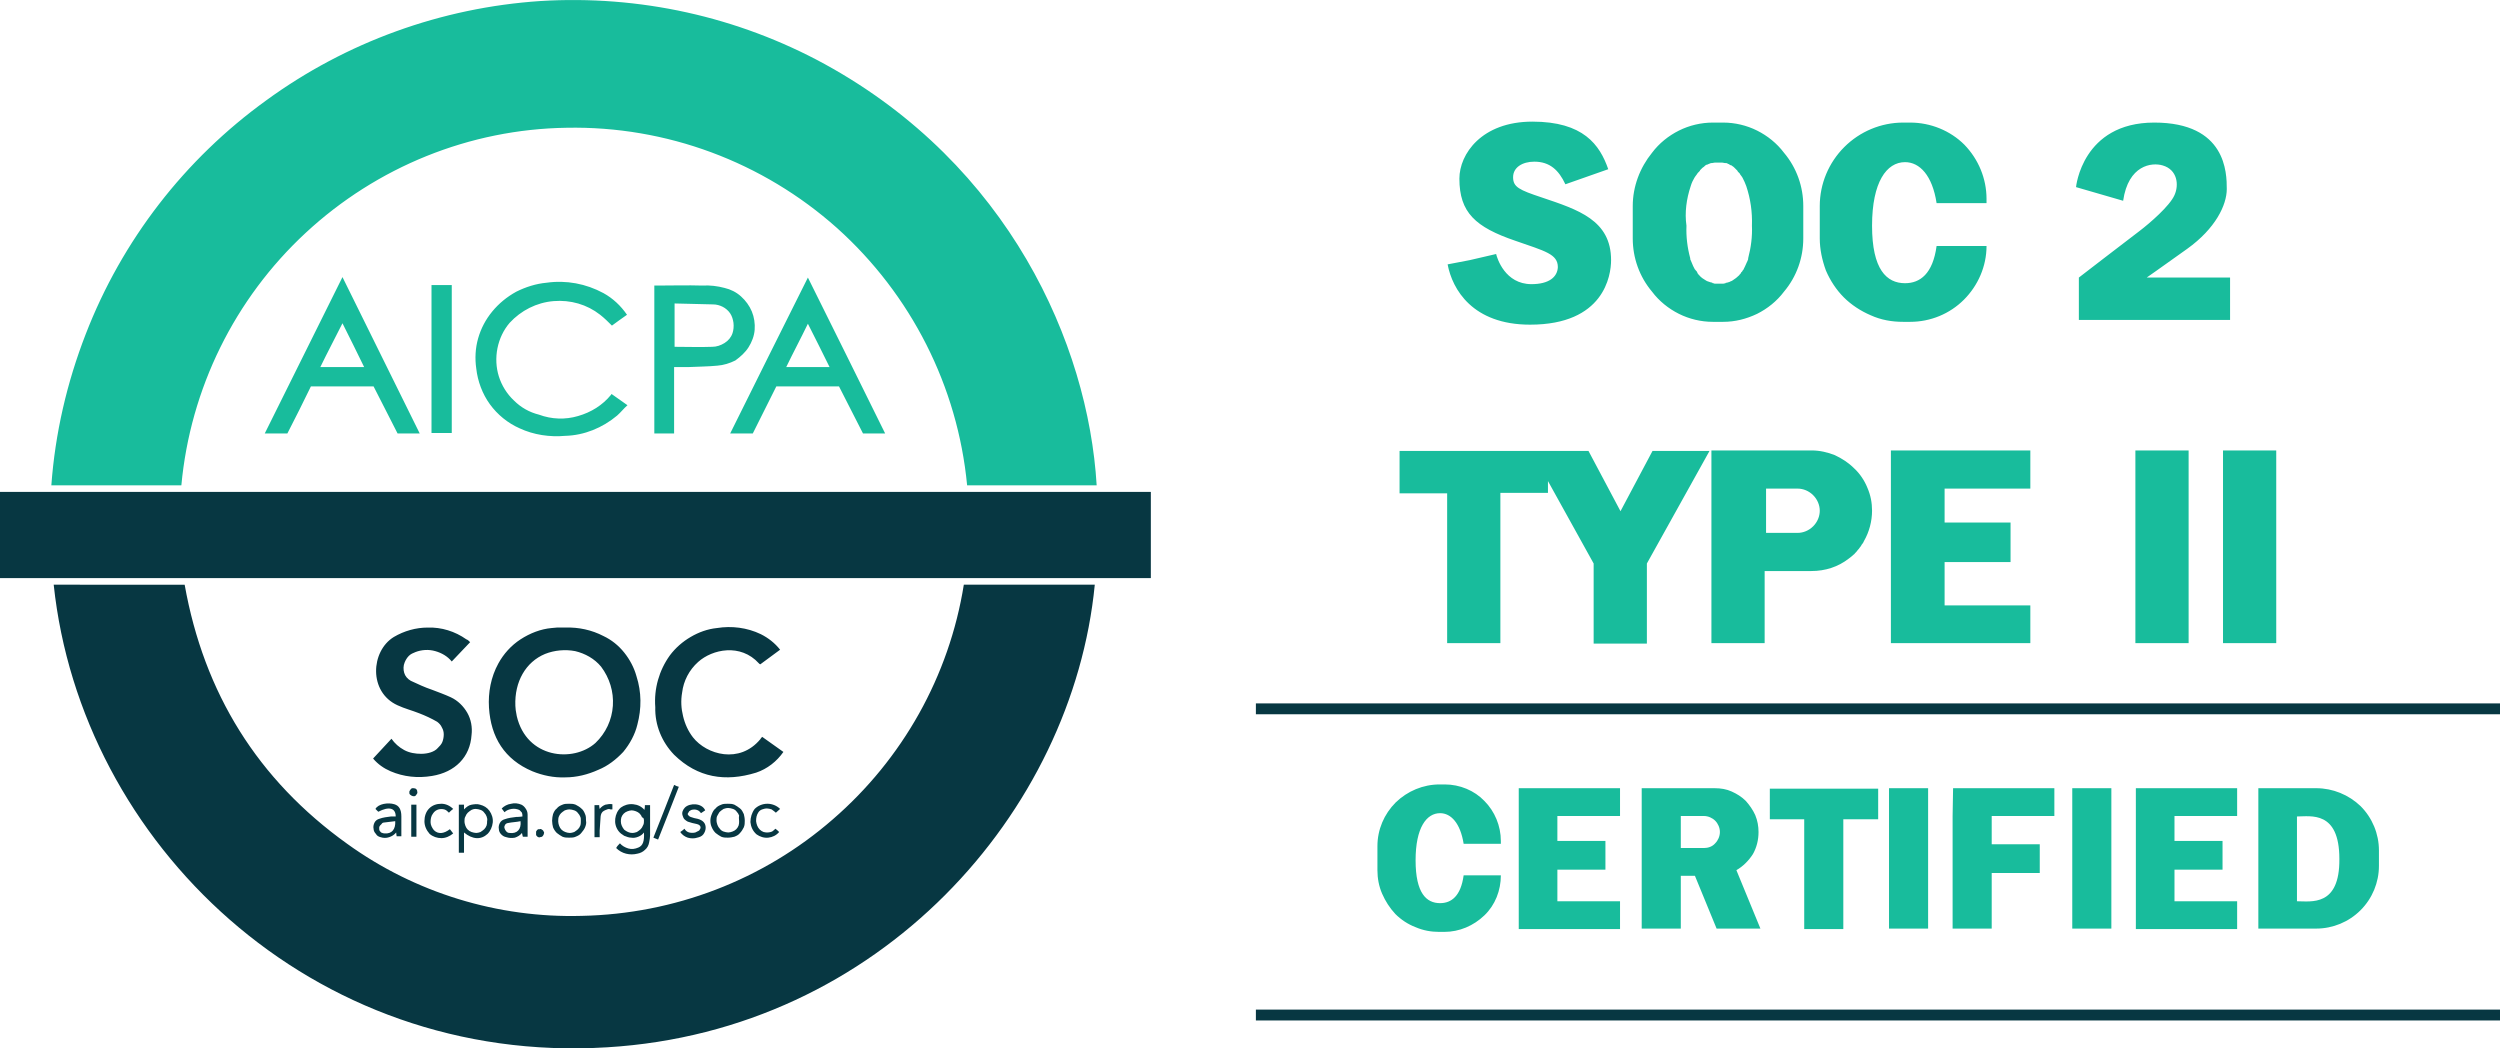
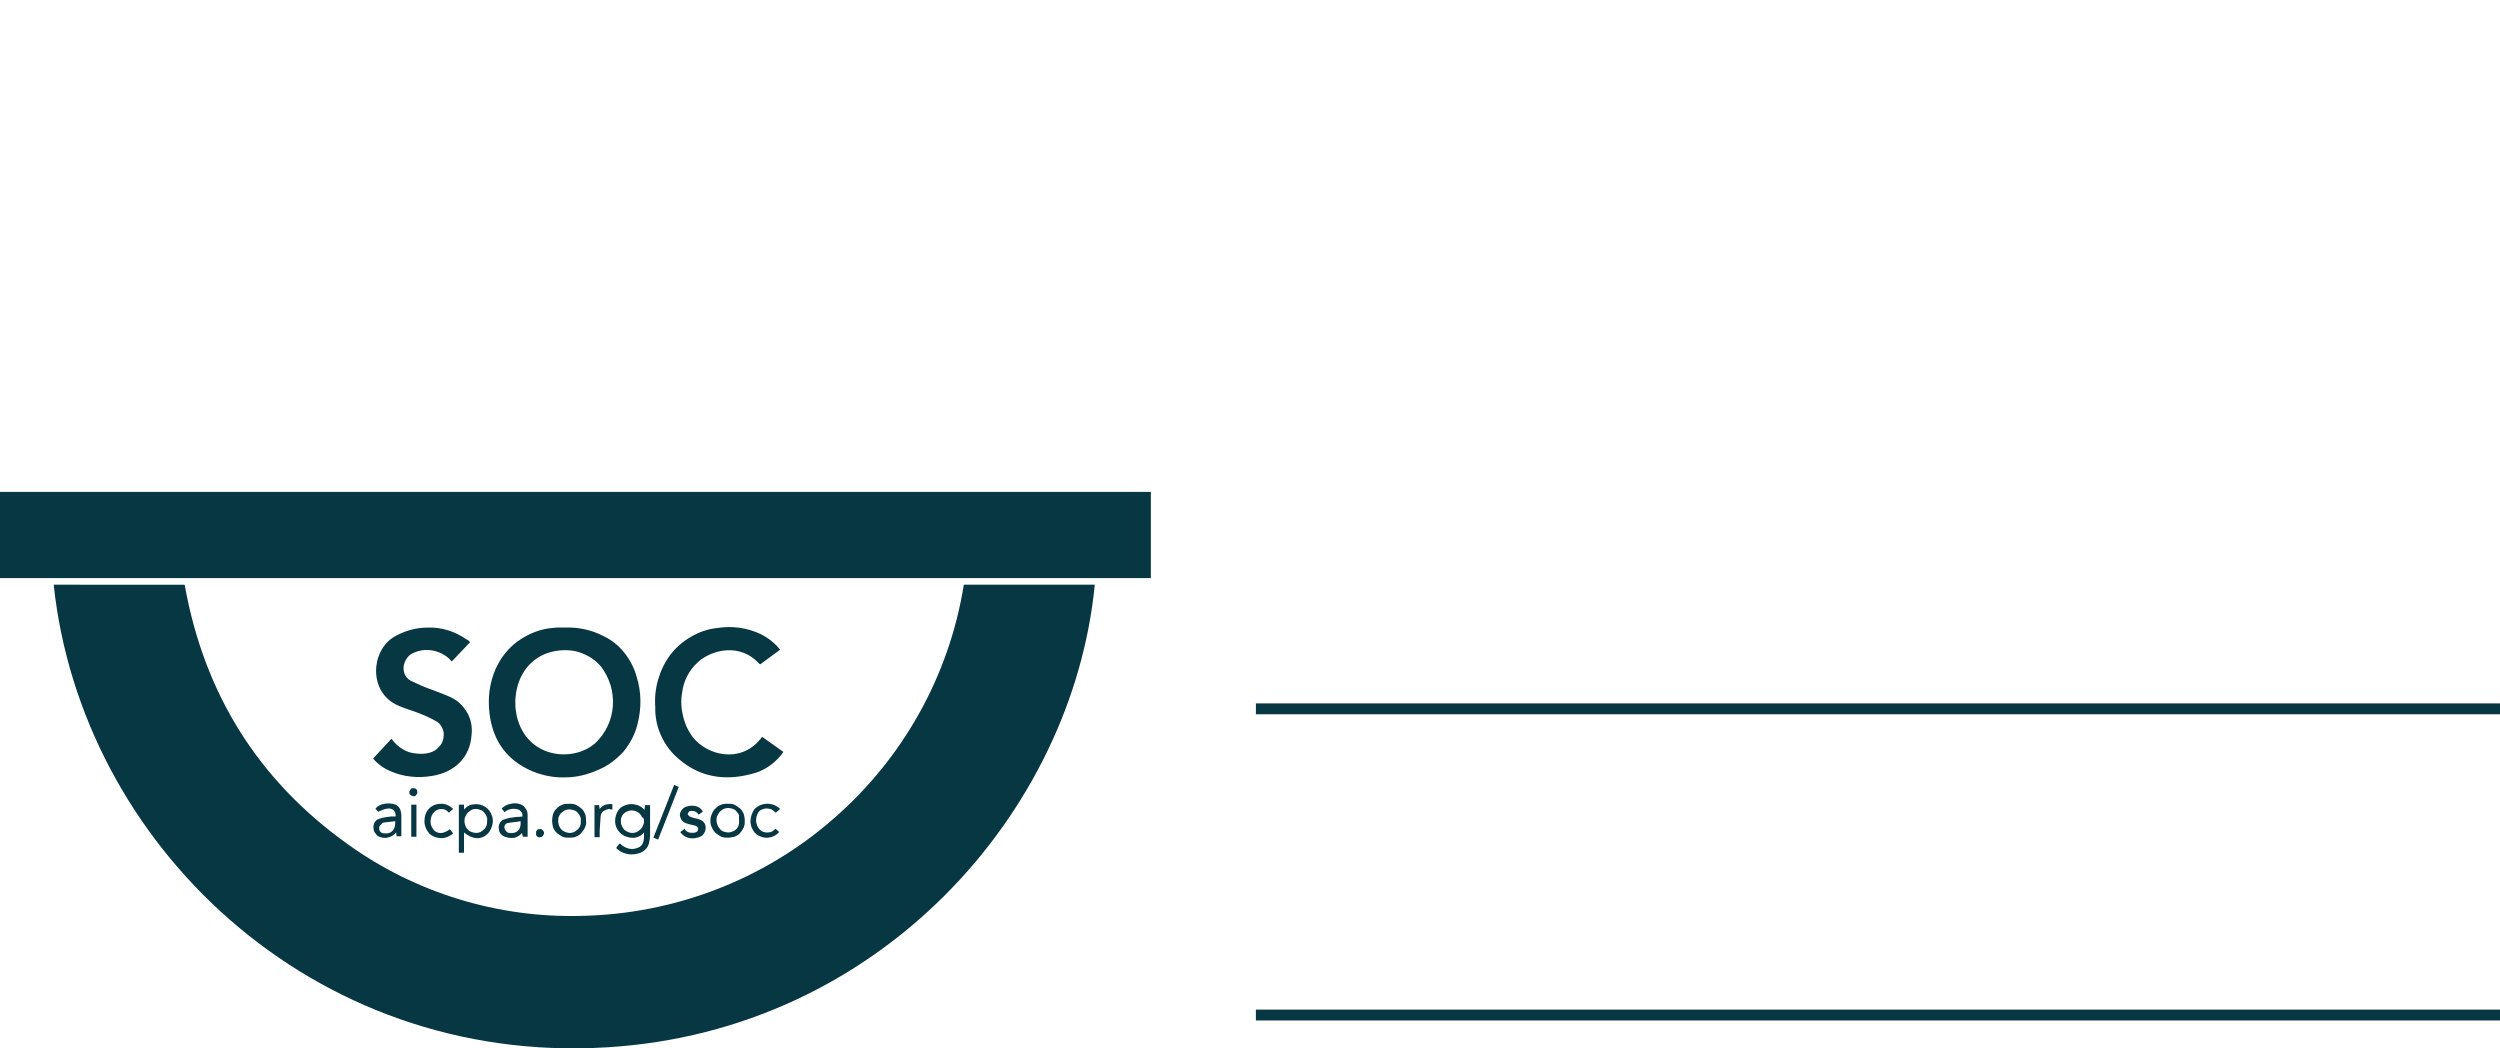
<svg xmlns="http://www.w3.org/2000/svg" version="1.0" id="katman_1" x="0px" y="0px" xml:space="preserve" viewBox="43.9 109.48 530.7 222.54">
-   <path fill="#18BC9C" d="M219,123.1c-18.5-10.1-39.4-14.7-60.4-13.4c-21,1.4-41.2,8.7-58.2,21.1c-17.3,12.5-30.6,29.7-38.3,49.6  c-4,10.3-6.5,21.1-7.3,32.1h27.6c1.9-20.5,11.3-39.6,26.4-53.6c15.1-14,34.8-22,55.4-22.3c21.1-0.4,41.6,7.2,57.4,21.3  c15.7,14.1,25.6,33.6,27.6,54.6h27.5C274.9,182.4,258,144.5,219,123.1z M173.6,193.3c-1.8,2.2-4.2,3.7-7,4.5  c-2.7,0.8-5.6,0.7-8.3-0.3c-2-0.5-3.8-1.5-5.3-3c-1.5-1.4-2.6-3.2-3.2-5.1c-0.6-1.9-0.7-4-0.3-6c0.4-2,1.3-3.9,2.6-5.4  c2.4-2.6,5.7-4.3,9.3-4.6c3.6-0.3,7.1,0.7,9.9,2.9c0.9,0.7,1.7,1.5,2.5,2.3c1-0.7,2-1.5,3.2-2.3c-1.3-1.9-3-3.5-5-4.6  c-3.7-2-7.9-2.8-12.1-2.2c-2.2,0.2-4.4,0.9-6.4,1.9c-2,1.1-3.7,2.5-5.1,4.2c-1.4,1.7-2.4,3.6-3,5.7c-0.6,2.1-0.7,4.3-0.4,6.4  c0.3,2.7,1.3,5.4,2.9,7.6c1.6,2.2,3.8,4,6.3,5.1c3,1.4,6.4,1.9,9.7,1.6c4-0.1,7.9-1.7,11-4.3c0.8-0.7,1.4-1.5,2.2-2.2l-3.4-2.4  C173.7,193.1,173.7,193.2,173.6,193.3L173.6,193.3z M198.9,201.5h4.8l5-10h13.3l5.1,10h4.7c-5.5-11.1-10.9-22.1-16.4-33.1  C209.9,179.4,204.4,190.4,198.9,201.5L198.9,201.5z M210.8,187.4c1.5-3.1,3.1-6.1,4.6-9.2c1.6,3.1,3.1,6.2,4.6,9.2H210.8z   M100.1,201.5h4.8c1.7-3.3,3.4-6.7,5-10h13.3c1.7,3.3,3.4,6.7,5.1,10h4.7l-16.4-33.2C111.1,179.4,105.6,190.4,100.1,201.5  L100.1,201.5z M111.9,187.4c1.5-3.1,3.1-6.1,4.7-9.3c1.6,3.2,3.1,6.2,4.6,9.3H111.9z M202.8,183.2c0.7-1.1,1.2-2.4,1.3-3.7  c0.1-1.3-0.1-2.7-0.6-3.9c-0.5-1.2-1.3-2.3-2.3-3.2c-1-0.9-2.2-1.5-3.5-1.8c-1.5-0.4-3.1-0.6-4.7-0.5c-3.2-0.1-6.4,0-9.7,0  c-0.2,0-0.4,0-0.5,0v31.4h4.2v-14.1c1.1,0,2.1,0,3.1,0c2-0.1,4.1-0.1,6.1-0.3c1.3-0.1,2.6-0.5,3.8-1.1  C201.1,185.2,202.1,184.3,202.8,183.2L202.8,183.2z M199.4,180.2c-0.3,0.9-0.9,1.6-1.7,2.1c-0.8,0.5-1.7,0.8-2.6,0.8  c-2.6,0.1-5.3,0-8,0v-9.2c2.8,0.1,5.5,0.1,8.2,0.2c0.7,0,1.4,0.2,2,0.5c0.6,0.3,1.2,0.8,1.6,1.4c0.4,0.6,0.6,1.3,0.7,2  C199.7,178.8,199.6,179.6,199.4,180.2L199.4,180.2z M135.5,201.4h4.3V170h-4.3V201.4z M419.5,283.4h7.4v23.3h8.3v-23.3h7.4v-6.5h-23  V283.4z M444.9,306.6h8.3v-29.8h-8.3V306.6z M483.8,306.6h8.3v-29.8h-8.3V306.6z M458.4,282.7L458.4,282.7l0,6h0v6.1h0v11.8h8.3  v-11.8h10.2v-6.1h-10.2v-6H480v-5.9h-21.5L458.4,282.7z M497.3,282.7L497.3,282.7l0,5.3h0v6.1h0v6.7h0v5.9h21.5v-5.9h-13.3v-6.7  h10.2V288h-10.2v-5.3h13.3v-5.9h-21.5V282.7z M366.3,306.7h21.5v-5.9h-13.3v-6.7h10.2V288h-10.2v-5.3h13.3v-5.9h-21.5V306.7z   M535.6,276.8h-12.3v29.8h12.3c3.5,0,6.9-1.4,9.4-3.9c2.5-2.5,3.9-5.9,3.9-9.4v-3.3c0-3.5-1.4-6.9-3.9-9.4  C542.5,278.2,539.1,276.8,535.6,276.8L535.6,276.8z M531.5,300.8v-18c2.9,0,9-1.3,9,9C540.6,302,534.5,300.8,531.5,300.8  L531.5,300.8z M417.2,286.1c0-1.2-0.2-2.4-0.7-3.6c-0.5-1.1-1.2-2.1-2-3c-0.9-0.9-1.9-1.5-3-2c-1.1-0.5-2.3-0.7-3.6-0.7h-15.5v29.8  h8.3v-11.2h3l4.6,11.2h9.3l-5.1-12.4c1.4-0.8,2.6-2,3.5-3.4C416.8,289.4,417.2,287.8,417.2,286.1L417.2,286.1z M405.6,289.5h-4.9  v-6.8h4.9c0.9,0,1.8,0.4,2.4,1c0.6,0.6,1,1.5,1,2.4c0,0.9-0.4,1.8-1,2.4C407.4,289.2,406.5,289.5,405.6,289.5L405.6,289.5z   M351.1,246h11.3v-31.9h10.1v-2.5l9.7,17.5v17h11.3v-17l13.3-23.9h-12.1l-6.8,12.8l-6.8-12.8H341v9h10.1V246z M474.9,213.2v-8.1  h-29.6V246h29.6V238h-18.2v-9.2h14v-8.4h-14v-7.2H474.9z M350.6,276h-1.1c-3.5,0-6.8,1.4-9.3,3.8c-2.5,2.5-3.9,5.8-3.9,9.3v5.1  c0,1.7,0.3,3.4,1,5c0.7,1.6,1.6,3,2.8,4.3c1.2,1.2,2.7,2.2,4.3,2.8c1.6,0.7,3.3,1,5,1h1.1c3.2,0,6.2-1.3,8.5-3.5  c2.3-2.2,3.5-5.3,3.5-8.5h-7.9c-0.6,4.4-2.6,5.9-5,5.9c-2.9,0-5.2-2.1-5.2-9.1c0-6.9,2.3-10,5.2-10c2.3,0,4.3,2.1,5,6.5h7.9V288  c0-3.2-1.3-6.3-3.5-8.5C356.9,277.3,353.8,276,350.6,276L350.6,276z M447.9,177.8h1.5c4.3,0,8.4-1.7,11.4-4.7c3-3,4.8-7.1,4.8-11.4  H455c-0.8,5.9-3.5,7.9-6.7,7.9c-3.9,0-7-2.9-7-12.2s3.1-13.5,7-13.5c3.1,0,5.8,2.8,6.7,8.7h10.6v-0.9c0-4.3-1.7-8.4-4.7-11.5  c-3-3-7.2-4.7-11.5-4.7h-1.5c-4.7,0-9.2,1.9-12.5,5.2c-3.3,3.3-5.2,7.8-5.2,12.5v6.9c0,2.3,0.5,4.6,1.3,6.8c0.9,2.1,2.2,4.1,3.8,5.7  c1.6,1.6,3.6,2.9,5.7,3.8C443.2,177.4,445.5,177.8,447.9,177.8L447.9,177.8z M436.3,228.1C436.3,228.1,436.3,228.1,436.3,228.1  c0.4-0.3,0.8-0.6,1.1-0.9c0.1-0.1,0.2-0.1,0.2-0.2c0.3-0.3,0.5-0.5,0.7-0.8c0.1-0.1,0.3-0.3,0.4-0.5c0.2-0.2,0.3-0.4,0.4-0.6  c0.2-0.2,0.4-0.5,0.5-0.8c0,0,0,0,0,0h0c1.1-1.9,1.7-4.2,1.7-6.4l0,0c0-1.7-0.3-3.3-1-4.9c-0.6-1.5-1.6-3-2.8-4.1  c-1.2-1.2-2.6-2.1-4.1-2.8c-1.5-0.6-3.2-1-4.9-1h-21.3V246h11.3v-15.3l9.9,0C431.4,230.7,434.1,229.8,436.3,228.1L436.3,228.1z   M418.8,222.5v-9.3h6.7c1.2,0,2.4,0.5,3.3,1.4c0.9,0.9,1.4,2.1,1.4,3.3c0,1.2-0.5,2.4-1.4,3.3c-0.9,0.9-2.1,1.4-3.3,1.4H418.8z   M508.5,205.1h-11.3V246h11.3V205.1z M515.8,246h11.3v-40.9h-11.3V246z M407.5,177.8h2.2c2.5,0,4.9-0.6,7.2-1.7  c2.2-1.1,4.2-2.7,5.7-4.7c2.7-3.2,4.1-7.2,4.1-11.3v-6.9c0-4.1-1.4-8.1-4.1-11.3c-1.5-2-3.5-3.6-5.7-4.7c-2.2-1.1-4.7-1.7-7.2-1.7  h-2.2c-2.5,0-5,0.6-7.2,1.7c-2.2,1.1-4.2,2.7-5.7,4.7c-2.6,3.2-4.1,7.2-4.1,11.3v6.9c0,4.1,1.4,8.1,4.1,11.3c1.5,2,3.5,3.6,5.7,4.7  C402.5,177.2,405,177.8,407.5,177.8L407.5,177.8z M402.8,149L402.8,149c0.2-0.7,0.5-1.3,0.8-1.8c0.1-0.1,0.1-0.2,0.2-0.3  c0.1-0.1,0.2-0.3,0.3-0.4c0.1-0.1,0.1-0.2,0.2-0.3c0.1-0.1,0.2-0.2,0.3-0.3c0.1-0.1,0.2-0.2,0.2-0.3c0.1-0.1,0.2-0.2,0.3-0.3  c0.1-0.1,0.1-0.1,0.2-0.2c0.2-0.1,0.4-0.3,0.5-0.4c0,0,0.1-0.1,0.1-0.1c0.2-0.1,0.3-0.2,0.5-0.2c0.1,0,0.1-0.1,0.2-0.1  c0.2-0.1,0.3-0.1,0.5-0.2c0.1,0,0.1,0,0.2,0c0.2,0,0.4-0.1,0.6-0.1c0,0,0.1,0,0.1,0c0.2,0,0.4,0,0.7,0c0.2,0,0.5,0,0.7,0  c0,0,0.1,0,0.1,0c0.2,0,0.4,0.1,0.6,0.1c0,0,0.1,0,0.2,0c0.2,0,0.3,0.1,0.5,0.2c0.1,0,0.1,0,0.2,0.1c0.2,0.1,0.3,0.2,0.5,0.2  c0,0,0.1,0.1,0.1,0.1c0.2,0.1,0.4,0.3,0.5,0.4c0.1,0.1,0.1,0.1,0.2,0.2c0.1,0.1,0.2,0.2,0.3,0.3c0.1,0.1,0.2,0.2,0.2,0.3  c0.1,0.1,0.2,0.2,0.3,0.3c0.1,0.1,0.2,0.2,0.2,0.3c0.1,0.1,0.2,0.3,0.3,0.4c0.1,0.1,0.1,0.2,0.2,0.3c0.3,0.6,0.6,1.2,0.8,1.8l0,0  c0.9,2.7,1.3,5.5,1.2,8.4c0.1,2.3-0.2,4.6-0.8,6.9c0,0.1,0,0.1,0,0.2c-0.1,0.3-0.2,0.5-0.3,0.7c-0.2,0.5-0.5,1.1-0.7,1.5  c0,0,0,0.1-0.1,0.1c-0.1,0.2-0.2,0.4-0.4,0.5c0,0,0,0,0,0.1c-0.1,0.2-0.3,0.3-0.4,0.5l0,0c-0.4,0.4-0.9,0.8-1.4,1.1c0,0,0,0,0,0  c-0.1,0.1-0.2,0.1-0.4,0.2c-0.1,0-0.2,0.1-0.2,0.1c-0.1,0-0.2,0.1-0.3,0.1c-0.1,0-0.2,0.1-0.4,0.1c-0.1,0-0.2,0-0.2,0.1  c-0.2,0-0.3,0.1-0.5,0.1c0,0-0.1,0-0.1,0c-0.2,0-0.4,0-0.7,0c-0.2,0-0.5,0-0.7,0c0,0-0.1,0-0.1,0c-0.2,0-0.3,0-0.5-0.1  c-0.1,0-0.2,0-0.2-0.1c-0.1,0-0.2-0.1-0.4-0.1c-0.1,0-0.2-0.1-0.3-0.1c-0.1,0-0.2-0.1-0.3-0.1c-0.1,0-0.2-0.1-0.4-0.2c0,0,0,0,0,0  c-0.5-0.3-1-0.6-1.4-1.1l0,0c-0.1-0.1-0.3-0.3-0.4-0.5c0,0,0,0,0-0.1c-0.1-0.2-0.2-0.3-0.4-0.5c0,0,0-0.1-0.1-0.1  c-0.3-0.5-0.5-1-0.7-1.5c-0.1-0.2-0.2-0.5-0.3-0.7c0,0,0-0.1,0-0.2c-0.6-2.2-0.9-4.6-0.8-6.9C401.5,154.6,401.9,151.7,402.8,149  L402.8,149z M369,169.8c-5.6,0-7.3-5.5-7.5-6.4l-5.6,1.3l-4.7,0.9c1,5.3,5.3,12.8,17.5,12.8c15.7,0,17.2-10.4,17.2-13.7  c0-8.5-7-10.7-14.7-13.3c-4.8-1.6-6.1-2.2-6.1-4.3c0-2.1,2-3.3,4.5-3.3c3.3,0,5.2,1.8,6.6,4.8l9.1-3.2c-1.8-5.2-5.3-10.1-16.1-10.1  c-10.8,0-15.5,6.9-15.5,12.1c0,7.2,3.4,10.3,11.9,13.2c6.3,2.2,9,2.8,9,5.6C374.5,168.3,372.7,169.8,369,169.8L369,169.8z   M503,144.6c3.1,0.9,3.5,4.1,2.5,6.3c-1,2.3-5.3,6-7.4,7.6c-3.3,2.5-12.9,9.9-12.9,9.9v9h32.1v-9h-17.7c0,0,2.6-1.8,8.6-6.1  c6-4.3,8.4-9.3,8.4-12.7s-0.1-14.1-15.4-14.1c-15.3,0-16.6,13.7-16.6,13.7l10,2.9C495.7,144.5,500.7,143.9,503,144.6L503,144.6z" />
-   <path fill="#073742" d="M167.4,303.9c-17.8,0.5-35.4-4.9-49.8-15.3c-19-13.6-30.4-32-34.5-55H55.3c5.8,54.8,54.7,102.1,117.5,98.2  c57.9-3.5,98.8-49.9,103.5-98.2h-27.8c-3.1,19.4-13,37-27.8,49.8C205.9,296.3,187,303.5,167.4,303.9L167.4,303.9z M156.9,273.2  c2.2,0.9,4.6,1.4,7,1.3c2.4,0,4.8-0.6,7-1.6c2-0.8,3.8-2.2,5.3-3.8c1.4-1.7,2.5-3.7,3-5.8c0.9-3.4,0.9-6.9-0.2-10.3  c-0.5-1.8-1.4-3.5-2.6-5c-1.2-1.5-2.7-2.7-4.4-3.5c-2.5-1.3-5.3-1.9-8.1-1.8c-0.6,0-1.2,0-1.8,0c-0.4,0-0.7,0.1-1.1,0.1  c-2.3,0.2-4.6,1.1-6.6,2.4c-2,1.3-3.6,3.1-4.7,5.1c-1.6,2.9-2.2,6.2-2,9.4C148.1,266,151,270.7,156.9,273.2L156.9,273.2z   M159.6,248.3c2-0.8,4.3-1,6.4-0.6c2.1,0.5,4.1,1.6,5.5,3.3c1.8,2.4,2.7,5.3,2.5,8.3c-0.2,3-1.5,5.8-3.7,7.9  c-4.7,4.2-14.6,3.3-16.7-5.7c-0.2-0.9-0.3-1.8-0.3-2.2C153.1,254.2,155.5,250,159.6,248.3L159.6,248.3z M133.3,269.5  c-1.2,0-2.5-0.2-3.6-0.8c-1.1-0.6-2-1.4-2.7-2.4c-1.3,1.4-2.6,2.8-3.9,4.2c1,1.2,2.3,2.1,3.7,2.7c2.8,1.2,5.8,1.5,8.8,1  c4.9-0.8,8.1-4,8.4-8.7c0.2-1.6-0.1-3.3-0.9-4.7c-0.8-1.4-2-2.6-3.5-3.3c-1.3-0.6-2.7-1.1-4-1.6c-1.5-0.5-3-1.2-4.5-1.9  c-0.7-0.4-1.2-1-1.4-1.7c-0.2-0.7-0.2-1.5,0.1-2.2c0.2-0.5,0.5-1,0.9-1.4c0.4-0.4,0.9-0.6,1.4-0.8c1.3-0.5,2.8-0.6,4.2-0.2  c1.4,0.4,2.6,1.1,3.5,2.2c1.3-1.4,2.6-2.7,3.9-4.1c-0.3-0.3-0.5-0.5-0.8-0.6c-2.4-1.7-5.3-2.6-8.2-2.5c-2.5,0-5,0.7-7.2,2  c-4.9,3-5.4,11.7,0.8,14.5c1.5,0.7,3.1,1.1,4.6,1.7c1.3,0.5,2.6,1.1,3.8,1.8c0.4,0.3,0.8,0.7,1,1.2c0.3,0.5,0.4,1,0.4,1.5  c0,0.5-0.1,1.1-0.3,1.6c-0.2,0.5-0.6,0.9-1,1.3C136.1,269.1,134.7,269.5,133.3,269.5L133.3,269.5z M187,269.7  c5,4.9,10.9,5.8,17.4,3.8c2.4-0.8,4.4-2.4,5.8-4.4l-4.5-3.2c-0.2,0.2-0.3,0.3-0.4,0.5c-4.4,5.3-11.4,3.3-14.3-0.4  c-1-1.3-1.7-2.8-2.1-4.5c-0.4-1.6-0.5-3.3-0.2-5c0.3-2.5,1.5-4.8,3.4-6.5c3-2.7,9-4,12.9,0.3c0.1,0.1,0.2,0.2,0.3,0.2l4.2-3.1  c-1.1-1.4-2.5-2.5-4.1-3.3c-2.9-1.4-6.2-1.8-9.3-1.3c-2,0.2-3.9,0.9-5.6,1.9c-1.7,1-3.2,2.3-4.4,3.9c-2.3,3.2-3.4,7.1-3.1,11  C182.9,263.4,184.4,267,187,269.7L187,269.7z M175.7,280.9c-0.7,0.6-1.1,1.5-1.2,2.4c-0.1,0.9,0.1,1.8,0.7,2.6  c0.3,0.4,0.7,0.7,1.2,1c0.5,0.2,1,0.4,1.5,0.4c0.5,0.1,1,0,1.5-0.2c0.5-0.2,0.9-0.5,1.2-0.9c0.1,1.8-0.2,2.8-1.2,3.2  c-0.7,0.3-1.4,0.4-2.1,0.2c-0.7-0.2-1.4-0.6-1.8-1.1c-0.3,0.3-0.6,0.6-0.8,1c0.6,0.6,1.3,1,2.1,1.2c0.8,0.2,1.6,0.2,2.4,0  c0.6-0.1,1.2-0.4,1.6-0.8c0.5-0.4,0.8-1,0.9-1.6c0.1-0.5,0.2-1,0.2-1.5c0-2,0-3.9,0-5.9c0-0.2,0-0.4,0-0.5h-1.1c0,0.3,0,0.6-0.1,1  c-0.6-0.7-1.4-1.1-2.4-1.2C177.3,280.1,176.4,280.4,175.7,280.9L175.7,280.9z M180.6,283.7c0,0.3,0,0.7-0.2,1  c-0.1,0.3-0.3,0.6-0.5,0.8c-0.2,0.2-0.5,0.4-0.8,0.6c-0.3,0.1-0.6,0.2-1,0.2c-0.6,0-1.2-0.3-1.7-0.7c-0.4-0.5-0.7-1.1-0.7-1.7  c0-0.3,0-0.6,0.1-0.9c0.1-0.3,0.3-0.6,0.5-0.8c0.2-0.2,0.5-0.4,0.8-0.5s0.6-0.2,0.9-0.2c0.3,0,0.6,0.1,0.9,0.2  c0.3,0.1,0.6,0.3,0.8,0.5s0.4,0.5,0.5,0.8C180.5,283,180.6,283.3,180.6,283.7L180.6,283.7z M142.4,280.3h-1.1v10.2h1.1v-4.3  c1.8,1.5,3.6,1.6,5,0.3c0.6-0.6,1-1.5,1.1-2.4c0.1-0.9-0.2-1.8-0.7-2.5c-0.5-0.7-1.2-1.1-2-1.3c-0.6-0.2-1.2-0.1-1.8,0  s-1.1,0.5-1.6,1C142.4,280.9,142.4,280.6,142.4,280.3L142.4,280.3z M144.9,281.2c0.3,0,0.7,0.1,1,0.2c0.3,0.1,0.6,0.3,0.8,0.6  c0.2,0.2,0.4,0.5,0.5,0.8c0.1,0.3,0.2,0.6,0.1,1c0,0.3,0,0.6-0.1,0.9c-0.1,0.3-0.3,0.6-0.5,0.8c-0.2,0.2-0.5,0.4-0.8,0.6  c-0.3,0.1-0.6,0.2-0.9,0.2c-0.3,0-0.7-0.1-1-0.2c-0.3-0.1-0.6-0.3-0.8-0.5c-0.2-0.2-0.4-0.5-0.5-0.8c-0.1-0.3-0.2-0.6-0.2-1  c0-0.3,0-0.7,0.2-1c0.1-0.3,0.3-0.6,0.5-0.8c0.2-0.2,0.5-0.4,0.8-0.6C144.2,281.3,144.5,281.2,144.9,281.2L144.9,281.2z   M161.1,283.7c0,0.5,0.1,1,0.2,1.4c0.2,0.5,0.5,0.9,0.8,1.2c0.4,0.3,0.8,0.6,1.2,0.8c0.5,0.2,0.9,0.2,1.4,0.2c0.5,0,1,0,1.4-0.2  c0.5-0.2,0.9-0.4,1.2-0.8s0.6-0.7,0.8-1.2c0.2-0.5,0.3-0.9,0.2-1.4c0-0.5,0-1-0.2-1.4c-0.2-0.5-0.4-0.9-0.8-1.2  c-0.3-0.3-0.8-0.6-1.2-0.8c-0.5-0.2-0.9-0.2-1.4-0.2c-0.5,0-1,0-1.4,0.2c-0.5,0.2-0.9,0.4-1.2,0.8c-0.4,0.3-0.6,0.7-0.8,1.2  C161.2,282.7,161.1,283.2,161.1,283.7L161.1,283.7z M167.2,283.7c0,0.3,0,0.7-0.1,1c-0.1,0.3-0.3,0.6-0.5,0.8  c-0.2,0.2-0.5,0.4-0.8,0.6c-0.3,0.1-0.6,0.2-1,0.2c-0.3,0-0.6-0.1-0.9-0.2c-0.3-0.1-0.6-0.3-0.8-0.5c-0.2-0.2-0.4-0.5-0.5-0.8  c-0.1-0.3-0.2-0.6-0.2-0.9c0-0.3,0-0.7,0.1-1c0.1-0.3,0.3-0.6,0.5-0.8c0.2-0.2,0.5-0.4,0.8-0.6c0.3-0.1,0.6-0.2,1-0.2  c0.3,0,0.7,0.1,1,0.2c0.3,0.1,0.6,0.3,0.8,0.6c0.2,0.2,0.4,0.5,0.5,0.8C167.2,283.1,167.2,283.4,167.2,283.7L167.2,283.7z   M194.7,283.7c0,0.5,0.1,1,0.3,1.4c0.2,0.5,0.5,0.9,0.8,1.2c0.4,0.3,0.8,0.6,1.2,0.8c0.5,0.2,0.9,0.2,1.4,0.2c0.5,0,1-0.1,1.4-0.2  c0.5-0.2,0.9-0.4,1.2-0.8c0.3-0.3,0.6-0.8,0.8-1.2c0.2-0.5,0.2-0.9,0.2-1.4c0-0.5-0.1-1-0.2-1.4c-0.2-0.4-0.4-0.9-0.8-1.2  c-0.4-0.3-0.8-0.6-1.2-0.8c-0.5-0.2-0.9-0.2-1.4-0.2c-0.5,0-1,0-1.4,0.2c-0.5,0.2-0.9,0.4-1.2,0.8c-0.4,0.3-0.6,0.7-0.8,1.2  C194.8,282.8,194.7,283.2,194.7,283.7L194.7,283.7z M200.8,283.8c0,0.3,0,0.6-0.1,0.9c-0.1,0.3-0.3,0.6-0.5,0.8  c-0.2,0.2-0.5,0.4-0.8,0.5c-0.3,0.1-0.6,0.2-0.9,0.2c-0.3,0-0.7-0.1-1-0.2c-0.3-0.1-0.6-0.3-0.8-0.6c-0.2-0.2-0.4-0.5-0.5-0.8  s-0.2-0.6-0.2-1c0-0.3,0-0.7,0.2-1s0.3-0.6,0.5-0.8c0.2-0.2,0.5-0.4,0.8-0.6c0.3-0.1,0.6-0.2,1-0.2c0.3,0,0.7,0.1,1,0.2  c0.3,0.1,0.6,0.3,0.8,0.6c0.2,0.2,0.4,0.5,0.5,0.8C200.7,283.1,200.8,283.4,200.8,283.8L200.8,283.8z M124.7,287.2  c0.6,0.2,1.2,0.2,1.8,0c0.6-0.2,1.1-0.5,1.5-1c0,0.4,0.1,0.6,0.1,0.8h1c0-1.4,0-2.8,0-4.2c0-1.5-0.5-2.3-1.5-2.6  c-1.3-0.4-3.4-0.1-4,1c0.2,0.2,0.4,0.4,0.6,0.6c2.3-1.2,3.7-0.8,3.7,1c-0.3,0-0.7,0-1,0c-0.8,0.1-1.7,0.2-2.5,0.5  c-0.4,0.1-0.8,0.4-1,0.8c-0.2,0.4-0.3,0.9-0.2,1.3c0,0.4,0.2,0.8,0.5,1.1C123.9,286.9,124.3,287.1,124.7,287.2L124.7,287.2z   M125.3,284.1c0.8-0.1,1.7-0.2,2.5-0.3c0.1,1.7-0.7,2.7-2.2,2.6c-0.3,0-0.6-0.1-0.8-0.2c-0.2-0.2-0.4-0.4-0.4-0.7c0-0.1,0-0.3,0-0.4  c0-0.1,0.1-0.3,0.2-0.4s0.2-0.2,0.3-0.3C125,284.2,125.2,284.1,125.3,284.1L125.3,284.1z M153.5,282.9c-0.8,0.1-1.7,0.2-2.5,0.5  c-0.4,0.1-0.8,0.4-1,0.8c-0.2,0.4-0.3,0.8-0.2,1.3c0,0.4,0.2,0.8,0.5,1.1c0.3,0.3,0.6,0.5,1.1,0.6c0.6,0.2,1.2,0.2,1.8,0.1  c0.6-0.2,1.1-0.5,1.5-1c0.1,0.3,0.1,0.6,0.2,0.8h1c0-1.5,0-2.9,0-4.4c0-0.5,0-0.9-0.3-1.4s-0.6-0.8-1-1c-0.7-0.3-1.5-0.4-2.2-0.2  c-0.8,0.1-1.5,0.5-2,1l0.6,0.8c0.4-0.4,0.9-0.6,1.5-0.7c0.6-0.1,1.1,0,1.6,0.2c0.2,0.1,0.4,0.4,0.6,0.6c0.1,0.3,0.1,0.5,0.1,0.8  C154.1,282.9,153.8,282.9,153.5,282.9L153.5,282.9z M152.1,286.3c-0.3,0-0.5-0.1-0.7-0.3c-0.2-0.2-0.3-0.4-0.4-0.7  c-0.1-0.3,0-0.5,0.1-0.7c0.1-0.2,0.4-0.4,0.6-0.4c0.9-0.2,1.8-0.2,2.7-0.4C154.6,285.6,153.6,286.5,152.1,286.3L152.1,286.3z   M191.5,286.2c-0.4,0.1-0.9,0.1-1.3,0c-0.4-0.1-0.8-0.4-1-0.8c-0.3,0.3-0.6,0.5-0.9,0.7c0.4,0.6,1,1,1.6,1.2c0.7,0.2,1.4,0.2,2,0  c0.5-0.1,1-0.3,1.3-0.7c0.3-0.4,0.5-0.9,0.5-1.4c0-1-0.6-1.6-1.7-1.9c-0.5-0.1-1-0.2-1.5-0.4c-0.3-0.1-0.7-0.5-0.6-0.7  c0.1-0.2,0.2-0.3,0.3-0.5c0.1-0.1,0.3-0.2,0.5-0.3c0.4-0.1,0.8-0.1,1.1,0c0.4,0.1,0.7,0.4,0.9,0.7c0.3-0.2,0.6-0.4,0.9-0.6  c-0.7-1.6-3.3-1.6-4.3-0.6c-0.2,0.2-0.4,0.5-0.5,0.8c-0.1,0.3-0.1,0.6,0,0.9c0.1,0.3,0.2,0.6,0.4,0.8c0.2,0.2,0.5,0.4,0.7,0.5  c0.6,0.2,1.3,0.4,1.9,0.5c0.5,0.1,0.9,0.4,0.8,0.9c-0.1,0.2-0.2,0.4-0.3,0.5C191.9,286,191.7,286.1,191.5,286.2L191.5,286.2z   M208.6,282c0.3-0.3,0.6-0.5,0.9-0.8c-0.7-0.7-1.7-1.1-2.7-1.1c-1,0-2,0.4-2.7,1.1c-0.6,0.8-0.9,1.8-0.9,2.8c0.1,1,0.5,1.9,1.3,2.6  c0.7,0.5,1.6,0.8,2.5,0.7c0.9-0.1,1.7-0.5,2.3-1.2c-0.2-0.2-0.5-0.5-0.8-0.7c-0.2,0.2-0.4,0.4-0.7,0.6c-0.3,0.1-0.6,0.2-0.9,0.2  c-0.3,0-0.6,0-0.9-0.1c-0.3-0.1-0.6-0.3-0.8-0.5c-0.5-0.5-0.7-1.1-0.8-1.8c0-0.7,0.1-1.3,0.5-1.9c0.2-0.3,0.5-0.5,0.8-0.6  c0.3-0.1,0.6-0.2,1-0.2c0.3,0,0.7,0.1,1,0.2C208.1,281.6,208.4,281.8,208.6,282L208.6,282z M137,281.3c0.4-0.1,0.8-0.1,1.2,0  c0.4,0.1,0.7,0.4,1,0.7c0.3-0.3,0.6-0.6,0.9-0.8c-0.7-0.7-1.6-1.1-2.5-1.1c-1,0-1.9,0.3-2.6,1c-0.7,0.7-1,1.7-1,2.7  c0,1,0.4,1.9,1.1,2.7c0.7,0.6,1.6,0.9,2.5,0.9c0.9,0,1.8-0.4,2.5-1l-0.7-0.9c-1.3,1-2.5,1.1-3.4,0.2c-0.4-0.5-0.7-1.1-0.7-1.7  c0-0.6,0.1-1.3,0.5-1.8C136.1,281.7,136.6,281.4,137,281.3L137,281.3z M188,276.5c-0.4-0.1-0.6-0.2-1-0.4c-1.5,3.8-2.9,7.5-4.4,11.2  l1,0.4C185.1,284,186.5,280.3,188,276.5L188,276.5z M171.4,282.8c0-0.2,0.1-0.5,0.2-0.7c0.1-0.2,0.3-0.4,0.5-0.5  c0.2-0.1,0.4-0.2,0.7-0.3c0.2-0.1,0.5-0.1,0.7,0c0.1,0,0.3,0,0.4,0v-1.1c-0.5-0.1-1,0-1.5,0.1c-0.5,0.2-0.9,0.5-1.2,0.9  c-0.1-0.4-0.1-0.6-0.1-0.8h-1v6.8h1.1c0-0.5,0-1,0-1.4C171.3,284.8,171.3,283.8,171.4,282.8L171.4,282.8z M131.2,287.1h1.1v-6.8  h-1.1V287.1z M157.7,286.3c0,0.1,0,0.2,0,0.4c0,0.1,0.1,0.2,0.2,0.3c0.1,0.1,0.2,0.2,0.3,0.2c0.1,0,0.2,0.1,0.3,0  c0.5,0,0.8-0.3,0.9-0.9c0-0.1,0-0.2-0.1-0.3c0-0.1-0.1-0.2-0.2-0.3c-0.1-0.1-0.2-0.1-0.3-0.2c-0.1,0-0.2-0.1-0.3,0  c-0.1,0-0.2,0-0.3,0c-0.1,0-0.2,0.1-0.3,0.2c-0.1,0.1-0.1,0.2-0.2,0.3C157.7,286.1,157.7,286.2,157.7,286.3L157.7,286.3z   M132.5,277.7c0-0.6-0.3-0.9-0.8-0.9c-0.1,0-0.2,0-0.3,0c-0.1,0-0.2,0.1-0.3,0.2c-0.1,0.1-0.1,0.2-0.2,0.3s-0.1,0.2-0.1,0.3  c0,0.1,0,0.2,0,0.3c0,0.1,0.1,0.2,0.2,0.3c0.1,0.1,0.2,0.1,0.3,0.2c0.1,0,0.2,0.1,0.3,0.1c0.1,0,0.2,0,0.3,0c0.1,0,0.2-0.1,0.3-0.2  c0.1-0.1,0.1-0.2,0.2-0.3C132.5,277.9,132.5,277.8,132.5,277.7L132.5,277.7z M310.5,258.8v2.3h264.1v-2.3H310.5z M310.5,326.1h264.1 v-2.3H310.5V326.1z" />
+   <path fill="#073742" d="M167.4,303.9c-17.8,0.5-35.4-4.9-49.8-15.3c-19-13.6-30.4-32-34.5-55H55.3c5.8,54.8,54.7,102.1,117.5,98.2  c57.9-3.5,98.8-49.9,103.5-98.2h-27.8c-3.1,19.4-13,37-27.8,49.8C205.9,296.3,187,303.5,167.4,303.9L167.4,303.9z M156.9,273.2  c2.2,0.9,4.6,1.4,7,1.3c2.4,0,4.8-0.6,7-1.6c2-0.8,3.8-2.2,5.3-3.8c1.4-1.7,2.5-3.7,3-5.8c0.9-3.4,0.9-6.9-0.2-10.3  c-0.5-1.8-1.4-3.5-2.6-5c-1.2-1.5-2.7-2.7-4.4-3.5c-2.5-1.3-5.3-1.9-8.1-1.8c-0.6,0-1.2,0-1.8,0c-0.4,0-0.7,0.1-1.1,0.1  c-2.3,0.2-4.6,1.1-6.6,2.4c-2,1.3-3.6,3.1-4.7,5.1c-1.6,2.9-2.2,6.2-2,9.4C148.1,266,151,270.7,156.9,273.2L156.9,273.2z   M159.6,248.3c2-0.8,4.3-1,6.4-0.6c2.1,0.5,4.1,1.6,5.5,3.3c1.8,2.4,2.7,5.3,2.5,8.3c-0.2,3-1.5,5.8-3.7,7.9  c-4.7,4.2-14.6,3.3-16.7-5.7c-0.2-0.9-0.3-1.8-0.3-2.2C153.1,254.2,155.5,250,159.6,248.3L159.6,248.3z M133.3,269.5  c-1.2,0-2.5-0.2-3.6-0.8c-1.1-0.6-2-1.4-2.7-2.4c-1.3,1.4-2.6,2.8-3.9,4.2c1,1.2,2.3,2.1,3.7,2.7c2.8,1.2,5.8,1.5,8.8,1  c4.9-0.8,8.1-4,8.4-8.7c0.2-1.6-0.1-3.3-0.9-4.7c-0.8-1.4-2-2.6-3.5-3.3c-1.3-0.6-2.7-1.1-4-1.6c-1.5-0.5-3-1.2-4.5-1.9  c-0.7-0.4-1.2-1-1.4-1.7c-0.2-0.7-0.2-1.5,0.1-2.2c0.2-0.5,0.5-1,0.9-1.4c0.4-0.4,0.9-0.6,1.4-0.8c1.3-0.5,2.8-0.6,4.2-0.2  c1.4,0.4,2.6,1.1,3.5,2.2c1.3-1.4,2.6-2.7,3.9-4.1c-0.3-0.3-0.5-0.5-0.8-0.6c-2.4-1.7-5.3-2.6-8.2-2.5c-2.5,0-5,0.7-7.2,2  c-4.9,3-5.4,11.7,0.8,14.5c1.5,0.7,3.1,1.1,4.6,1.7c1.3,0.5,2.6,1.1,3.8,1.8c0.4,0.3,0.8,0.7,1,1.2c0.3,0.5,0.4,1,0.4,1.5  c0,0.5-0.1,1.1-0.3,1.6c-0.2,0.5-0.6,0.9-1,1.3C136.1,269.1,134.7,269.5,133.3,269.5L133.3,269.5z M187,269.7  c5,4.9,10.9,5.8,17.4,3.8c2.4-0.8,4.4-2.4,5.8-4.4l-4.5-3.2c-0.2,0.2-0.3,0.3-0.4,0.5c-4.4,5.3-11.4,3.3-14.3-0.4  c-1-1.3-1.7-2.8-2.1-4.5c-0.4-1.6-0.5-3.3-0.2-5c0.3-2.5,1.5-4.8,3.4-6.5c3-2.7,9-4,12.9,0.3c0.1,0.1,0.2,0.2,0.3,0.2l4.2-3.1  c-1.1-1.4-2.5-2.5-4.1-3.3c-2.9-1.4-6.2-1.8-9.3-1.3c-2,0.2-3.9,0.9-5.6,1.9c-1.7,1-3.2,2.3-4.4,3.9c-2.3,3.2-3.4,7.1-3.1,11  C182.9,263.4,184.4,267,187,269.7L187,269.7z M175.7,280.9c-0.7,0.6-1.1,1.5-1.2,2.4c-0.1,0.9,0.1,1.8,0.7,2.6  c0.3,0.4,0.7,0.7,1.2,1c0.5,0.2,1,0.4,1.5,0.4c0.5,0.1,1,0,1.5-0.2c0.5-0.2,0.9-0.5,1.2-0.9c0.1,1.8-0.2,2.8-1.2,3.2  c-0.7,0.3-1.4,0.4-2.1,0.2c-0.7-0.2-1.4-0.6-1.8-1.1c-0.3,0.3-0.6,0.6-0.8,1c0.6,0.6,1.3,1,2.1,1.2c0.8,0.2,1.6,0.2,2.4,0  c0.6-0.1,1.2-0.4,1.6-0.8c0.5-0.4,0.8-1,0.9-1.6c0.1-0.5,0.2-1,0.2-1.5c0-2,0-3.9,0-5.9c0-0.2,0-0.4,0-0.5h-1.1c0,0.3,0,0.6-0.1,1  c-0.6-0.7-1.4-1.1-2.4-1.2C177.3,280.1,176.4,280.4,175.7,280.9L175.7,280.9z M180.6,283.7c0,0.3,0,0.7-0.2,1  c-0.1,0.3-0.3,0.6-0.5,0.8c-0.2,0.2-0.5,0.4-0.8,0.6c-0.3,0.1-0.6,0.2-1,0.2c-0.6,0-1.2-0.3-1.7-0.7c-0.4-0.5-0.7-1.1-0.7-1.7  c0-0.3,0-0.6,0.1-0.9c0.1-0.3,0.3-0.6,0.5-0.8c0.2-0.2,0.5-0.4,0.8-0.5s0.6-0.2,0.9-0.2c0.3,0,0.6,0.1,0.9,0.2  c0.3,0.1,0.6,0.3,0.8,0.5s0.4,0.5,0.5,0.8C180.5,283,180.6,283.3,180.6,283.7L180.6,283.7z M142.4,280.3h-1.1v10.2h1.1v-4.3  c1.8,1.5,3.6,1.6,5,0.3c0.6-0.6,1-1.5,1.1-2.4c0.1-0.9-0.2-1.8-0.7-2.5c-0.5-0.7-1.2-1.1-2-1.3c-0.6-0.2-1.2-0.1-1.8,0  s-1.1,0.5-1.6,1C142.4,280.9,142.4,280.6,142.4,280.3L142.4,280.3z M144.9,281.2c0.3,0,0.7,0.1,1,0.2c0.3,0.1,0.6,0.3,0.8,0.6  c0.2,0.2,0.4,0.5,0.5,0.8c0.1,0.3,0.2,0.6,0.1,1c0,0.3,0,0.6-0.1,0.9c-0.1,0.3-0.3,0.6-0.5,0.8c-0.2,0.2-0.5,0.4-0.8,0.6  c-0.3,0.1-0.6,0.2-0.9,0.2c-0.3,0-0.7-0.1-1-0.2c-0.3-0.1-0.6-0.3-0.8-0.5c-0.2-0.2-0.4-0.5-0.5-0.8c-0.1-0.3-0.2-0.6-0.2-1  c0-0.3,0-0.7,0.2-1c0.1-0.3,0.3-0.6,0.5-0.8c0.2-0.2,0.5-0.4,0.8-0.6C144.2,281.3,144.5,281.2,144.9,281.2L144.9,281.2z   M161.1,283.7c0,0.5,0.1,1,0.2,1.4c0.2,0.5,0.5,0.9,0.8,1.2c0.4,0.3,0.8,0.6,1.2,0.8c0.5,0.2,0.9,0.2,1.4,0.2c0.5,0,1,0,1.4-0.2  c0.5-0.2,0.9-0.4,1.2-0.8s0.6-0.7,0.8-1.2c0.2-0.5,0.3-0.9,0.2-1.4c0-0.5,0-1-0.2-1.4c-0.2-0.5-0.4-0.9-0.8-1.2  c-0.3-0.3-0.8-0.6-1.2-0.8c-0.5-0.2-0.9-0.2-1.4-0.2c-0.5,0-1,0-1.4,0.2c-0.5,0.2-0.9,0.4-1.2,0.8c-0.4,0.3-0.6,0.7-0.8,1.2  C161.2,282.7,161.1,283.2,161.1,283.7L161.1,283.7z M167.2,283.7c0,0.3,0,0.7-0.1,1c-0.1,0.3-0.3,0.6-0.5,0.8  c-0.2,0.2-0.5,0.4-0.8,0.6c-0.3,0.1-0.6,0.2-1,0.2c-0.3,0-0.6-0.1-0.9-0.2c-0.3-0.1-0.6-0.3-0.8-0.5c-0.2-0.2-0.4-0.5-0.5-0.8  c-0.1-0.3-0.2-0.6-0.2-0.9c0-0.3,0-0.7,0.1-1c0.1-0.3,0.3-0.6,0.5-0.8c0.2-0.2,0.5-0.4,0.8-0.6c0.3-0.1,0.6-0.2,1-0.2  c0.3,0,0.7,0.1,1,0.2c0.3,0.1,0.6,0.3,0.8,0.6c0.2,0.2,0.4,0.5,0.5,0.8C167.2,283.1,167.2,283.4,167.2,283.7L167.2,283.7z   M194.7,283.7c0,0.5,0.1,1,0.3,1.4c0.2,0.5,0.5,0.9,0.8,1.2c0.4,0.3,0.8,0.6,1.2,0.8c0.5,0.2,0.9,0.2,1.4,0.2c0.5,0,1-0.1,1.4-0.2  c0.5-0.2,0.9-0.4,1.2-0.8c0.3-0.3,0.6-0.8,0.8-1.2c0.2-0.5,0.2-0.9,0.2-1.4c0-0.5-0.1-1-0.2-1.4c-0.2-0.4-0.4-0.9-0.8-1.2  c-0.4-0.3-0.8-0.6-1.2-0.8c-0.5-0.2-0.9-0.2-1.4-0.2c-0.5,0-1,0-1.4,0.2c-0.5,0.2-0.9,0.4-1.2,0.8c-0.4,0.3-0.6,0.7-0.8,1.2  C194.8,282.8,194.7,283.2,194.7,283.7L194.7,283.7z M200.8,283.8c0,0.3,0,0.6-0.1,0.9c-0.1,0.3-0.3,0.6-0.5,0.8  c-0.2,0.2-0.5,0.4-0.8,0.5c-0.3,0.1-0.6,0.2-0.9,0.2c-0.3,0-0.7-0.1-1-0.2c-0.3-0.1-0.6-0.3-0.8-0.6c-0.2-0.2-0.4-0.5-0.5-0.8  s-0.2-0.6-0.2-1c0-0.3,0-0.7,0.2-1s0.3-0.6,0.5-0.8c0.2-0.2,0.5-0.4,0.8-0.6c0.3-0.1,0.6-0.2,1-0.2c0.3,0,0.7,0.1,1,0.2  c0.3,0.1,0.6,0.3,0.8,0.6c0.2,0.2,0.4,0.5,0.5,0.8C200.7,283.1,200.8,283.4,200.8,283.8L200.8,283.8z M124.7,287.2  c0.6,0.2,1.2,0.2,1.8,0c0.6-0.2,1.1-0.5,1.5-1c0,0.4,0.1,0.6,0.1,0.8h1c0-1.4,0-2.8,0-4.2c0-1.5-0.5-2.3-1.5-2.6  c-1.3-0.4-3.4-0.1-4,1c0.2,0.2,0.4,0.4,0.6,0.6c2.3-1.2,3.7-0.8,3.7,1c-0.3,0-0.7,0-1,0c-0.8,0.1-1.7,0.2-2.5,0.5  c-0.4,0.1-0.8,0.4-1,0.8c-0.2,0.4-0.3,0.9-0.2,1.3c0,0.4,0.2,0.8,0.5,1.1C123.9,286.9,124.3,287.1,124.7,287.2L124.7,287.2z   M125.3,284.1c0.8-0.1,1.7-0.2,2.5-0.3c0.1,1.7-0.7,2.7-2.2,2.6c-0.3,0-0.6-0.1-0.8-0.2c-0.2-0.2-0.4-0.4-0.4-0.7c0-0.1,0-0.3,0-0.4  c0-0.1,0.1-0.3,0.2-0.4s0.2-0.2,0.3-0.3C125,284.2,125.2,284.1,125.3,284.1L125.3,284.1z M153.5,282.9c-0.8,0.1-1.7,0.2-2.5,0.5  c-0.4,0.1-0.8,0.4-1,0.8c-0.2,0.4-0.3,0.8-0.2,1.3c0,0.4,0.2,0.8,0.5,1.1c0.3,0.3,0.6,0.5,1.1,0.6c0.6,0.2,1.2,0.2,1.8,0.1  c0.6-0.2,1.1-0.5,1.5-1c0.1,0.3,0.1,0.6,0.2,0.8h1c0-1.5,0-2.9,0-4.4c0-0.5,0-0.9-0.3-1.4s-0.6-0.8-1-1c-0.7-0.3-1.5-0.4-2.2-0.2  c-0.8,0.1-1.5,0.5-2,1l0.6,0.8c0.4-0.4,0.9-0.6,1.5-0.7c0.6-0.1,1.1,0,1.6,0.2c0.2,0.1,0.4,0.4,0.6,0.6c0.1,0.3,0.1,0.5,0.1,0.8  C154.1,282.9,153.8,282.9,153.5,282.9L153.5,282.9z M152.1,286.3c-0.3,0-0.5-0.1-0.7-0.3c-0.2-0.2-0.3-0.4-0.4-0.7  c-0.1-0.3,0-0.5,0.1-0.7c0.1-0.2,0.4-0.4,0.6-0.4c0.9-0.2,1.8-0.2,2.7-0.4C154.6,285.6,153.6,286.5,152.1,286.3L152.1,286.3z   M191.5,286.2c-0.4,0.1-0.9,0.1-1.3,0c-0.4-0.1-0.8-0.4-1-0.8c-0.3,0.3-0.6,0.5-0.9,0.7c0.4,0.6,1,1,1.6,1.2c0.7,0.2,1.4,0.2,2,0  c0.5-0.1,1-0.3,1.3-0.7c0.3-0.4,0.5-0.9,0.5-1.4c0-1-0.6-1.6-1.7-1.9c-0.5-0.1-1-0.2-1.5-0.4c-0.3-0.1-0.7-0.5-0.6-0.7  c0.1-0.2,0.2-0.3,0.3-0.5c0.4-0.1,0.8-0.1,1.1,0c0.4,0.1,0.7,0.4,0.9,0.7c0.3-0.2,0.6-0.4,0.9-0.6  c-0.7-1.6-3.3-1.6-4.3-0.6c-0.2,0.2-0.4,0.5-0.5,0.8c-0.1,0.3-0.1,0.6,0,0.9c0.1,0.3,0.2,0.6,0.4,0.8c0.2,0.2,0.5,0.4,0.7,0.5  c0.6,0.2,1.3,0.4,1.9,0.5c0.5,0.1,0.9,0.4,0.8,0.9c-0.1,0.2-0.2,0.4-0.3,0.5C191.9,286,191.7,286.1,191.5,286.2L191.5,286.2z   M208.6,282c0.3-0.3,0.6-0.5,0.9-0.8c-0.7-0.7-1.7-1.1-2.7-1.1c-1,0-2,0.4-2.7,1.1c-0.6,0.8-0.9,1.8-0.9,2.8c0.1,1,0.5,1.9,1.3,2.6  c0.7,0.5,1.6,0.8,2.5,0.7c0.9-0.1,1.7-0.5,2.3-1.2c-0.2-0.2-0.5-0.5-0.8-0.7c-0.2,0.2-0.4,0.4-0.7,0.6c-0.3,0.1-0.6,0.2-0.9,0.2  c-0.3,0-0.6,0-0.9-0.1c-0.3-0.1-0.6-0.3-0.8-0.5c-0.5-0.5-0.7-1.1-0.8-1.8c0-0.7,0.1-1.3,0.5-1.9c0.2-0.3,0.5-0.5,0.8-0.6  c0.3-0.1,0.6-0.2,1-0.2c0.3,0,0.7,0.1,1,0.2C208.1,281.6,208.4,281.8,208.6,282L208.6,282z M137,281.3c0.4-0.1,0.8-0.1,1.2,0  c0.4,0.1,0.7,0.4,1,0.7c0.3-0.3,0.6-0.6,0.9-0.8c-0.7-0.7-1.6-1.1-2.5-1.1c-1,0-1.9,0.3-2.6,1c-0.7,0.7-1,1.7-1,2.7  c0,1,0.4,1.9,1.1,2.7c0.7,0.6,1.6,0.9,2.5,0.9c0.9,0,1.8-0.4,2.5-1l-0.7-0.9c-1.3,1-2.5,1.1-3.4,0.2c-0.4-0.5-0.7-1.1-0.7-1.7  c0-0.6,0.1-1.3,0.5-1.8C136.1,281.7,136.6,281.4,137,281.3L137,281.3z M188,276.5c-0.4-0.1-0.6-0.2-1-0.4c-1.5,3.8-2.9,7.5-4.4,11.2  l1,0.4C185.1,284,186.5,280.3,188,276.5L188,276.5z M171.4,282.8c0-0.2,0.1-0.5,0.2-0.7c0.1-0.2,0.3-0.4,0.5-0.5  c0.2-0.1,0.4-0.2,0.7-0.3c0.2-0.1,0.5-0.1,0.7,0c0.1,0,0.3,0,0.4,0v-1.1c-0.5-0.1-1,0-1.5,0.1c-0.5,0.2-0.9,0.5-1.2,0.9  c-0.1-0.4-0.1-0.6-0.1-0.8h-1v6.8h1.1c0-0.5,0-1,0-1.4C171.3,284.8,171.3,283.8,171.4,282.8L171.4,282.8z M131.2,287.1h1.1v-6.8  h-1.1V287.1z M157.7,286.3c0,0.1,0,0.2,0,0.4c0,0.1,0.1,0.2,0.2,0.3c0.1,0.1,0.2,0.2,0.3,0.2c0.1,0,0.2,0.1,0.3,0  c0.5,0,0.8-0.3,0.9-0.9c0-0.1,0-0.2-0.1-0.3c0-0.1-0.1-0.2-0.2-0.3c-0.1-0.1-0.2-0.1-0.3-0.2c-0.1,0-0.2-0.1-0.3,0  c-0.1,0-0.2,0-0.3,0c-0.1,0-0.2,0.1-0.3,0.2c-0.1,0.1-0.1,0.2-0.2,0.3C157.7,286.1,157.7,286.2,157.7,286.3L157.7,286.3z   M132.5,277.7c0-0.6-0.3-0.9-0.8-0.9c-0.1,0-0.2,0-0.3,0c-0.1,0-0.2,0.1-0.3,0.2c-0.1,0.1-0.1,0.2-0.2,0.3s-0.1,0.2-0.1,0.3  c0,0.1,0,0.2,0,0.3c0,0.1,0.1,0.2,0.2,0.3c0.1,0.1,0.2,0.1,0.3,0.2c0.1,0,0.2,0.1,0.3,0.1c0.1,0,0.2,0,0.3,0c0.1,0,0.2-0.1,0.3-0.2  c0.1-0.1,0.1-0.2,0.2-0.3C132.5,277.9,132.5,277.8,132.5,277.7L132.5,277.7z M310.5,258.8v2.3h264.1v-2.3H310.5z M310.5,326.1h264.1 v-2.3H310.5V326.1z" />
  <path fill="#073742cc" d="M288.2,232.2v-18.3H43.9v18.3H288.2z" />
</svg>